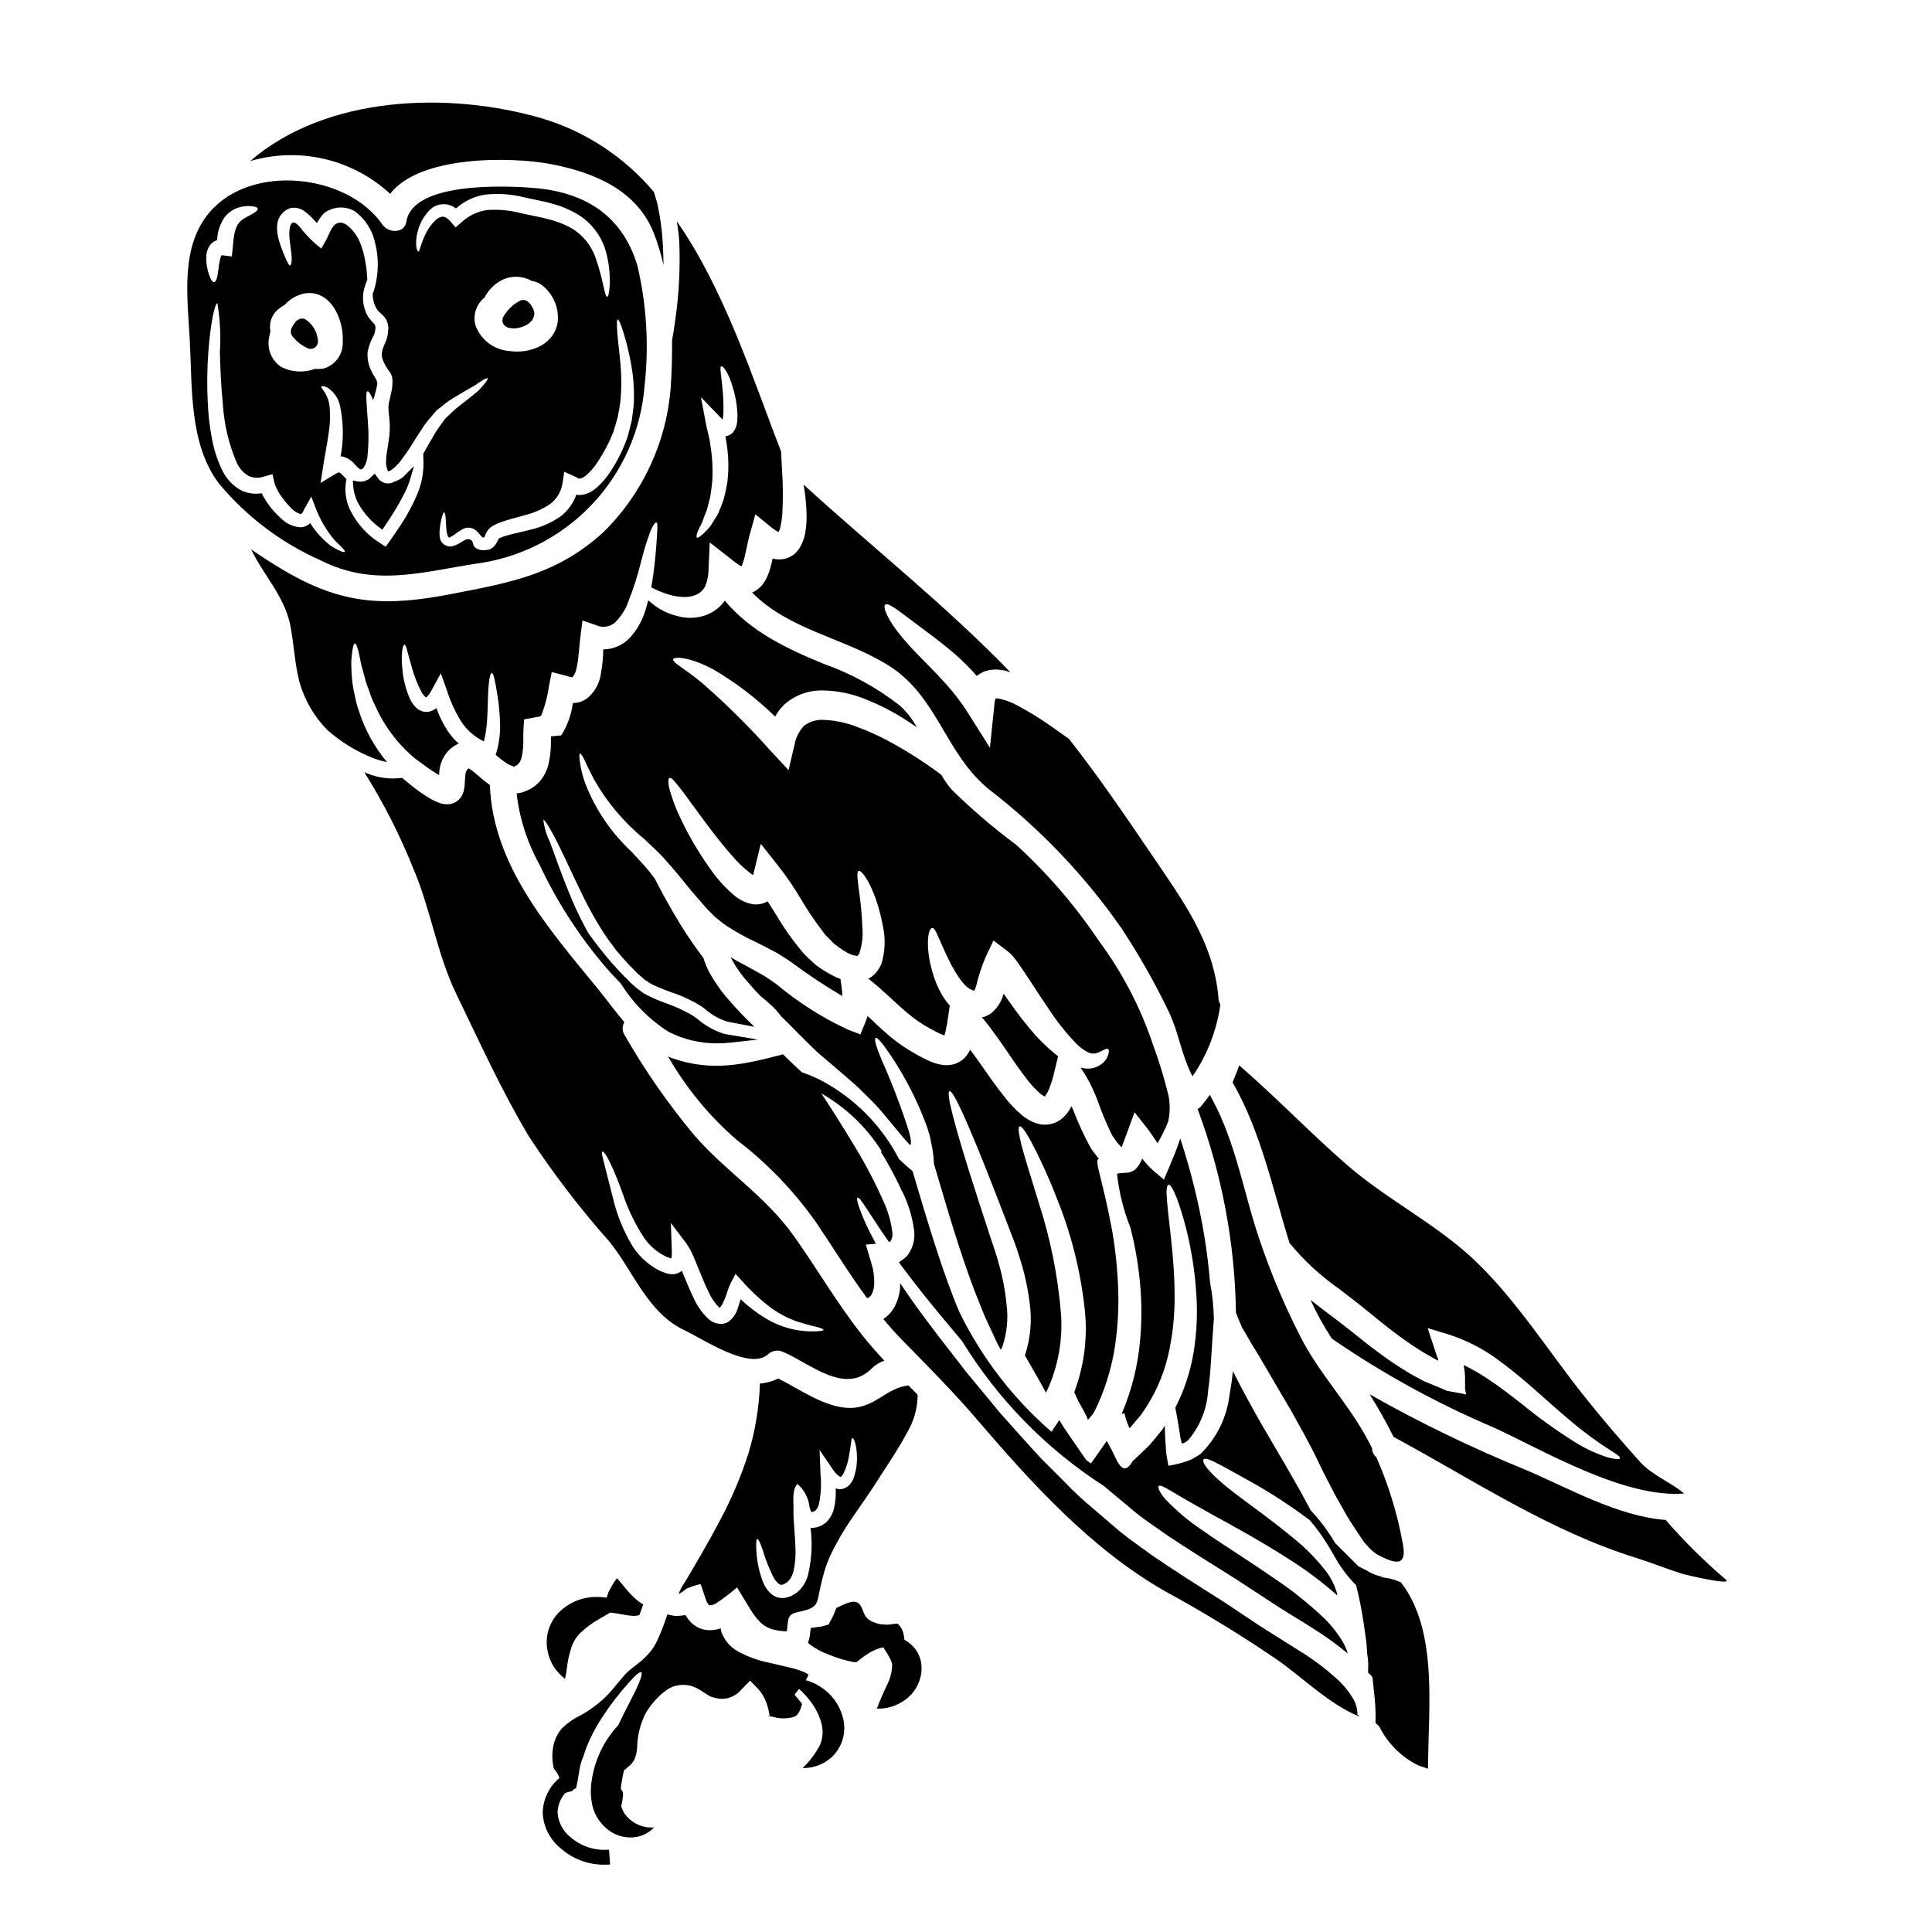
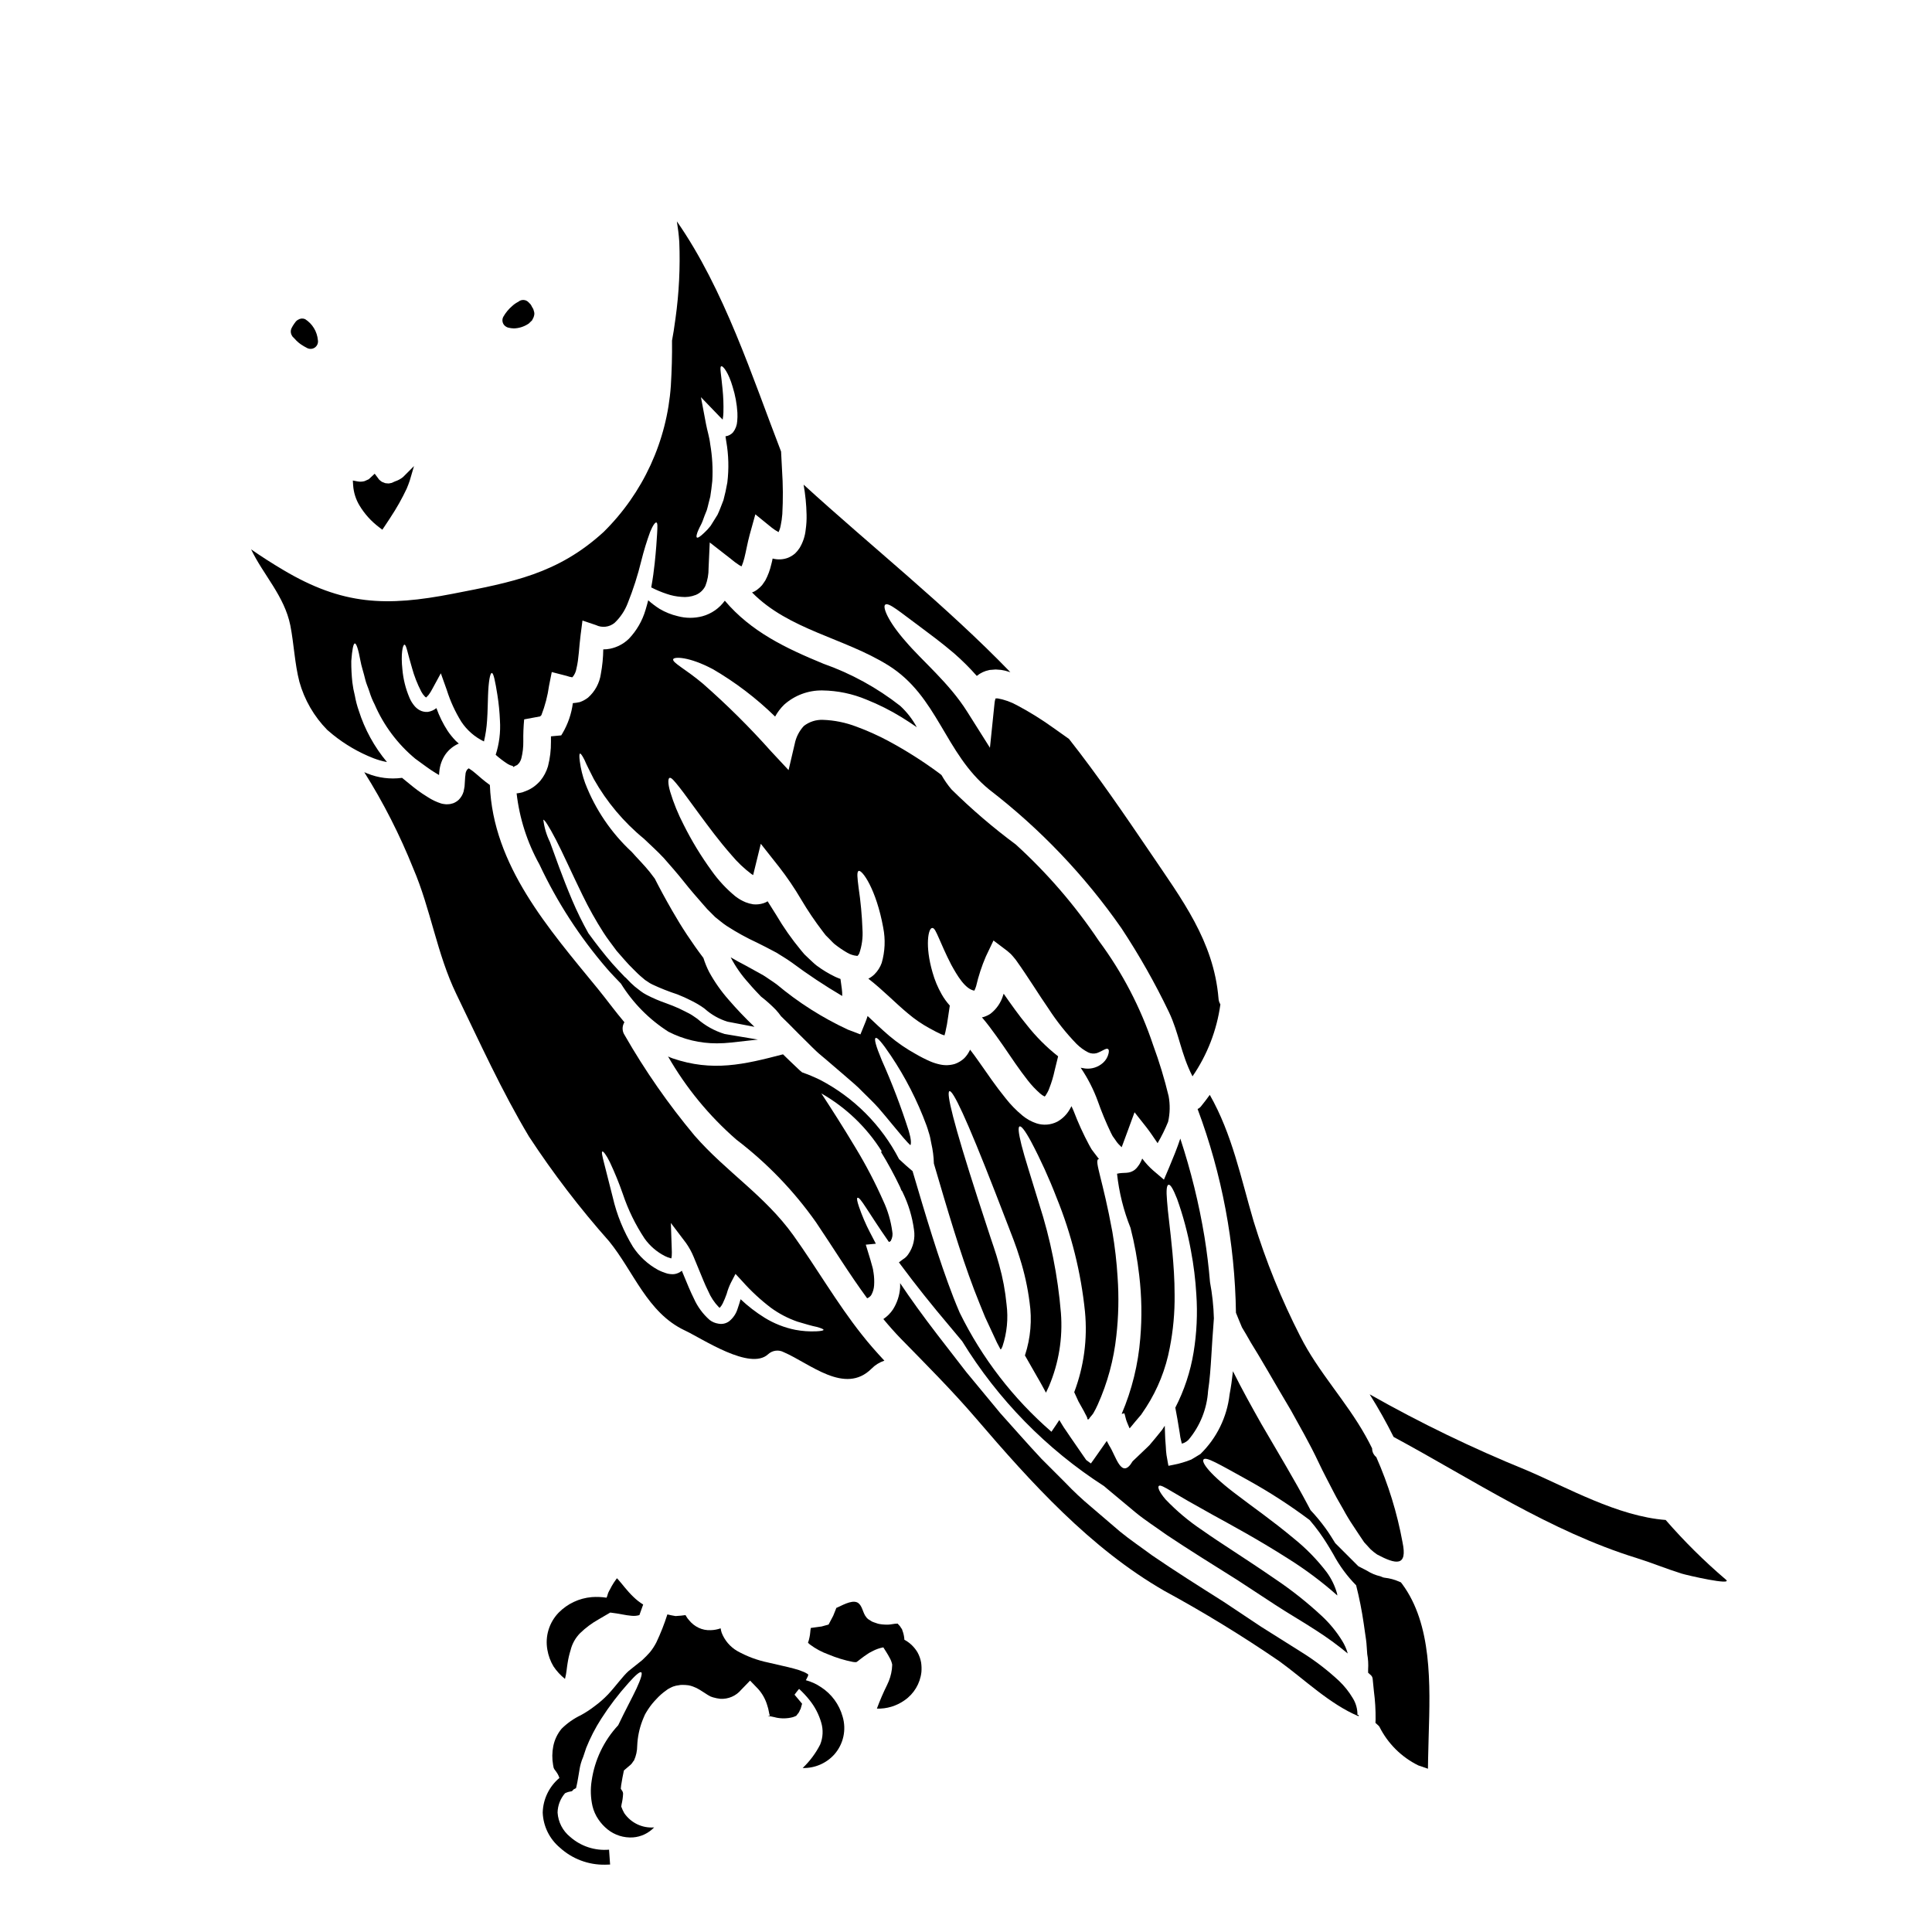
<svg xmlns="http://www.w3.org/2000/svg" fill="#000000" width="800px" height="800px" version="1.1" viewBox="144 144 512 512">
  <g>
    <path d="m241.73 271-1.117 0.504c-0.605 0.164-1.242 0.191-1.863 0.074l-1.246-0.234 0.082 1.266c0.129 1.902 0.711 3.746 1.699 5.375 1.348 2.238 3.117 4.191 5.207 5.758l0.828 0.637 0.586-0.867c0.395-0.562 0.75-1.125 1.125-1.695l0.473-0.723-0.004-0.004c1.605-2.414 3.031-4.945 4.269-7.57 0.32-0.742 0.586-1.461 0.828-2.18l1.121-3.824-2.945 2.941v-0.004c-0.621 0.496-1.328 0.875-2.086 1.121l-0.363 0.164c-0.16 0.094-0.328 0.172-0.504 0.23-0.289 0.066-0.598 0.109-0.789 0.156-0.344-0.023-0.711-0.043-0.953-0.086h0.004c-0.305-0.102-0.602-0.223-0.891-0.359-0.266-0.184-0.516-0.387-0.75-0.613-0.156-0.184-0.297-0.375-0.422-0.582l-0.719-0.945z" />
    <path d="m348.75 292.02c-0.094 0.527-0.215 1.055-0.359 1.574-0.336 1.473-0.867 2.898-1.574 4.234-0.262 0.395-0.566 0.82-0.848 1.23-0.395 0.445-0.832 0.852-1.312 1.207-0.41 0.316-0.867 0.57-1.359 0.742 9.781 9.934 24.309 11.988 36.062 19.285 13.219 8.211 14.957 23.301 26.766 32.93h-0.004c13.5 10.387 25.324 22.781 35.062 36.754 4.691 7.106 8.895 14.523 12.578 22.199 2.719 5.699 3.148 10.984 6.262 17.07 3.914-5.691 6.445-12.223 7.391-19.07-0.309-0.5-0.48-1.07-0.504-1.66-1.281-15.141-9.754-26.23-17.965-38.395-6.953-10.234-13.965-20.535-21.648-30.289-1.18-0.848-2.57-1.824-4.16-2.949-3.051-2.195-6.25-4.188-9.57-5.953-1.625-0.902-3.383-1.527-5.211-1.852-0.129 0.027-0.266 0.027-0.395 0-0.047-0.004-0.09 0.008-0.129 0.027-0.109 0.301-0.188 0.609-0.23 0.922l-0.078 0.695-1.18 11.445-6.055-9.598c-4.801-7.625-11.91-13.422-16.301-18.609-4.621-5.234-6.137-9.055-5.414-9.699 0.848-0.789 4.082 2.051 9.137 5.746 2.57 1.926 5.727 4.234 9.164 7.164 2.121 1.852 4.117 3.84 5.981 5.953 0.98-0.797 2.144-1.34 3.387-1.574 0.539-0.051 1.078-0.102 1.617-0.129l1.414 0.105c0.844 0.137 1.676 0.344 2.484 0.613-17.09-17.672-36.648-33.141-54.797-49.703 0.469 2.625 0.734 5.285 0.789 7.953 0.035 1.332-0.043 2.664-0.234 3.981-0.172 1.715-0.723 3.371-1.613 4.848-0.34 0.52-0.734 1.004-1.18 1.438-0.559 0.484-1.191 0.875-1.875 1.156-1.309 0.5-2.742 0.57-4.098 0.207z" />
    <path d="m473.13 495.76c0.664 1.102 1.465 2.438 2.336 4.004 1.281 2.078 2.797 4.57 4.519 7.547 1.719 2.977 3.769 6.469 6.109 10.418 2.231 4.082 4.93 8.66 7.391 13.914 1.254 2.668 2.668 5.285 4.133 8.137 0.715 1.414 1.574 2.797 2.387 4.258l-0.004-0.004c0.801 1.488 1.672 2.934 2.617 4.332 0.926 1.438 1.902 2.875 2.902 4.359 0.516 0.59 1.078 1.207 1.645 1.797v0.004c0.555 0.531 1.156 1.012 1.797 1.438 5.008 2.668 8.086 3.258 6.723-3.234v-0.004c-1.422-7.773-3.758-15.355-6.957-22.582-0.707-0.559-1.113-1.414-1.102-2.312-0.566-1.129-1.129-2.258-1.77-3.363-5.117-9.164-12.594-16.992-17.273-26.332l-0.004 0.004c-4.996-9.77-9.125-19.953-12.344-30.441-3.391-11.5-5.672-23.074-11.629-33.547-0.789 1.078-1.574 2.129-2.414 3.148h0.004c-0.223 0.258-0.504 0.461-0.824 0.59 6.465 17.285 9.902 35.551 10.168 54.004 0.512 1.301 1.051 2.566 1.59 3.867z" />
-     <path d="m247.39 195.37c7.902-10.32 32.273-9.805 42.348-7.93 11.414 2.152 23.078 6.824 27.59 18.5l0.004-0.004c1.023 2.703 1.867 5.473 2.512 8.289-0.023-1.902-0.102-3.879-0.203-5.875-0.215-3.535-0.703-7.043-1.465-10.5-0.309-1.027-0.59-2.004-0.871-2.953l0.004 0.004c-7.777-9.262-18.09-16.051-29.672-19.527-24.898-7.266-57.285-6.023-77.336 11.316 13.031-3.836 27.117-0.539 37.09 8.68z" />
    <path d="m280.2 231.03c1.285-0.039 2.535-0.418 3.629-1.098 0.238-0.117 0.445-0.289 0.613-0.496 0.145-0.133 0.289-0.277 0.336-0.32 0.215-0.219 0.246-0.18 0.344-0.477l-0.004 0.004c0.129-0.199 0.238-0.414 0.316-0.637 0.023-0.078 0.066-0.203 0.102-0.367 0.047-0.172 0.074-0.348 0.074-0.527 0-0.246-0.047-0.488-0.137-0.715-0.023-0.094-0.078-0.301-0.098-0.352-0.07-0.215-0.18-0.414-0.32-0.59-0.078-0.145-0.18-0.355-0.25-0.488-0.133-0.262-0.32-0.492-0.551-0.668l-0.039-0.051c-0.039-0.043-0.078-0.086-0.121-0.125l-0.004-0.004c-0.719-0.773-1.922-0.84-2.723-0.148-0.594 0.297-1.141 0.676-1.625 1.125-0.949 0.809-1.75 1.781-2.363 2.867-0.406 0.762-0.266 1.699 0.344 2.312 0.168 0.156 0.359 0.289 0.562 0.395 0.141 0.07 0.289 0.129 0.445 0.164 0.238 0.059 0.477 0.105 0.719 0.137 0.25 0.039 0.5 0.055 0.75 0.059z" />
    <path d="m416.14 415.66c-2.082-2.516-4.133-5.414-6.16-8.316-0.055 0.152-0.105 0.285-0.156 0.465-0.582 1.91-1.738 3.594-3.312 4.824-0.586 0.391-1.223 0.691-1.895 0.898l-0.395 0.074c0.715 0.824 1.359 1.645 1.969 2.441 1.281 1.691 2.465 3.363 3.594 4.981 2.231 3.258 4.359 6.469 6.57 9.266l-0.004-0.004c0.988 1.277 2.098 2.453 3.312 3.516 0.352 0.316 0.75 0.582 1.18 0.789 0.184-0.141 0.328-0.328 0.414-0.539 0.363-0.551 0.656-1.148 0.867-1.773 0.578-1.484 1.031-3.012 1.363-4.57l0.926-3.769c-3.078-2.422-5.852-5.203-8.273-8.281z" />
    <path d="m432.53 520.12c0.285-0.539 0.898-1.078 1.203-1.574 0.438-0.746 0.832-1.516 1.18-2.309 2.598-5.777 4.258-11.93 4.93-18.227 0.586-5.152 0.699-10.352 0.332-15.527-0.242-4.023-0.703-8.035-1.383-12.012-2.516-13.777-4.801-18.785-3.723-19.285 0.051-0.027 0.129 0 0.262 0.051l-0.156-0.152-0.023-0.051-0.203-0.254-0.848-1.105-0.824-1.102-0.641-1.129-0.004-0.008c-1.559-2.914-2.93-5.922-4.106-9.008-0.18-0.438-0.395-0.848-0.566-1.281-0.148 0.297-0.312 0.59-0.488 0.871-0.777 1.352-1.902 2.469-3.262 3.231-1.723 0.887-3.727 1.047-5.566 0.438-1.316-0.445-2.543-1.121-3.617-2-1.684-1.379-3.207-2.941-4.547-4.656-2.566-3.148-4.769-6.414-7.008-9.598-0.789-1.129-1.574-2.207-2.387-3.262l0.004 0.004c-0.055 0.145-0.121 0.281-0.207 0.41-0.348 0.68-0.801 1.301-1.332 1.848-0.715 0.672-1.566 1.191-2.492 1.516-1.277 0.387-2.633 0.438-3.938 0.152-0.887-0.188-1.758-0.461-2.594-0.82-1.328-0.578-2.621-1.238-3.871-1.969-2.473-1.359-4.801-2.961-6.961-4.777-2.102-1.797-3.977-3.594-5.773-5.285-0.176 0.512-0.309 1.023-0.539 1.539l-1.359 3.336-3.367-1.281h0.004c-6.766-3.148-13.09-7.168-18.809-11.961-0.641-0.465-1.336-0.949-2.055-1.414l-1.051-0.715-0.262-0.156-0.152-0.102-0.023-0.023-0.465-0.254c-1.387-0.789-2.82-1.574-4.234-2.34-1.336-0.691-2.668-1.41-3.977-2.18v-0.004c1.289 2.473 2.894 4.769 4.773 6.828 1.051 1.254 2.152 2.414 3.258 3.566 1.395 1.078 2.711 2.254 3.938 3.516 0.504 0.543 0.965 1.117 1.391 1.719 0.664 0.641 1.336 1.281 1.969 1.926 0.898 0.898 1.793 1.797 2.668 2.695 0.824 0.789 1.617 1.574 2.414 2.387 0.797 0.812 1.574 1.574 2.387 2.34 0.812 0.762 1.695 1.438 2.516 2.152 1.695 1.465 3.336 2.875 4.93 4.234 1.617 1.441 3.234 2.695 4.699 4.262 1.488 1.488 3.004 2.902 4.285 4.359 1.281 1.461 2.438 2.902 3.59 4.285 1.004 1.23 2.004 2.391 2.953 3.543 0.395 0.414 0.746 0.824 1.105 1.23 0.254 0.23 0.488 0.488 0.715 0.719 0.156 0 0.156-0.395 0.18-0.617l-0.004 0.004c0.008-0.289-0.008-0.582-0.051-0.867-0.016-0.219-0.051-0.434-0.102-0.645-0.152-0.566-0.254-1.129-0.438-1.695-2.023-6.336-4.394-12.559-7.109-18.633-1.617-3.871-2.078-5.695-1.645-5.926 0.434-0.23 1.668 1.152 4.031 4.672 3.859 5.746 7.019 11.934 9.418 18.426 0.23 0.562 0.395 1.203 0.59 1.824 0.078 0.254 0.312 0.922 0.395 1.387 0.102 0.539 0.203 1.051 0.309 1.574 0.41 1.766 0.645 3.57 0.691 5.387 3.617 12.32 6.902 23.516 10.652 33.395 0.949 2.516 1.969 4.93 2.926 7.312 1.078 2.309 2.133 4.57 3.148 6.777 0.336 0.613 0.641 1.207 0.949 1.793 0.051-0.051 0.102-0.074 0.152-0.125 0.02-0.023 0.035-0.051 0.051-0.078l0.027-0.023c0.078-0.203 0.203-0.395 0.285-0.617h-0.004c1.184-3.562 1.551-7.34 1.078-11.062-0.34-3.559-0.996-7.082-1.965-10.523-0.875-3.309-2.004-6.262-2.953-9.266-0.953-2.926-1.852-5.672-2.672-8.188-6.57-20.324-8.441-28.234-7.547-28.566 0.898-0.336 4.441 7.035 12.145 26.848 0.949 2.492 2 5.16 3.106 8.035s2.387 6.008 3.441 9.496h-0.004c1.191 3.758 2.039 7.613 2.539 11.523 0.691 4.691 0.285 9.48-1.18 13.988-0.023 0.051-0.051 0.074-0.051 0.125 1.078 1.852 2.129 3.695 3.148 5.512 0.566 0.973 1.129 1.949 1.668 2.953l0.719 1.336 0.004-0.004c0.012 0.016 0.02 0.031 0.023 0.051l0.051-0.027c0.254-0.562 0.539-1.129 0.789-1.691h-0.004c2.582-6.106 3.66-12.742 3.148-19.352-0.812-9.855-2.758-19.582-5.797-28.988-2.184-7.215-3.824-12.203-4.648-15.504-0.824-3.301-0.949-4.773-0.512-4.957 0.438-0.18 1.414 1.004 3.027 3.981 2.555 4.828 4.82 9.805 6.781 14.902 3.934 9.664 6.465 19.836 7.523 30.211 0.695 7.234-0.277 14.531-2.852 21.328 0.395 0.848 0.742 1.668 1.129 2.465 0.512 0.875 0.949 1.719 1.438 2.566 0.254 0.438 0.395 0.848 0.664 1.281 0.164 0.254 0.254 0.547 0.262 0.848v0.027c0.117 0.008 0.234 0.008 0.355-0.008z" />
    <path d="m221.8 233.47 0.738 0.789 0.336 0.305 0.312 0.281c0.051 0.043 0.465 0.344 0.523 0.395h-0.004c0.551 0.375 1.129 0.711 1.727 1.012 0.66 0.328 1.453 0.258 2.047-0.18 0.594-0.441 0.891-1.18 0.77-1.906-0.199-2.293-1.453-4.359-3.394-5.594-0.609-0.262-1.305-0.199-1.855 0.16-0.16 0.082-0.309 0.188-0.441 0.312-0.137 0.125-0.254 0.27-0.355 0.43-0.082 0.09-0.16 0.191-0.227 0.297-0.277 0.395-0.523 0.809-0.738 1.242-0.242 0.535-0.242 1.152 0 1.691 0.121 0.297 0.312 0.562 0.562 0.766z" />
-     <path d="m498.85 485.54c2.566 1.969 5.156 3.938 7.598 5.957 2.387 1.926 4.672 3.797 6.93 5.512 2.258 1.711 4.492 3.281 6.691 4.668 1.105 0.746 2.234 1.312 3.312 1.969 0.434 0.23 0.871 0.488 1.281 0.719 0.281 0.152 0.488 0.309 0.461 0.023h0.004c-0.008-0.105-0.027-0.207-0.051-0.309l-0.023-0.078-0.262-0.664c-0.227-0.566-0.395-1.23-0.613-1.824l-1.824-5.547 5.594 1.695v0.004c4.82 1.547 9.348 3.898 13.383 6.953 3.644 2.644 6.648 5.262 9.344 7.598 5.336 4.746 9.469 8.418 12.859 11.02 6.691 5.211 10.059 6.441 9.777 7.238-0.102 0.312-1.051 0.285-3.055-0.203-3.086-0.961-6.039-2.312-8.777-4.031-4.898-3.059-9.594-6.426-14.062-10.086-2.797-2.184-5.852-4.57-9.316-6.852-1.996-1.332-4.078-2.523-6.238-3.57 0.258 1.18 0.391 2.387 0.395 3.594v2.668l0.254 1.516c-0.309 0.078-0.539-0.129-0.949-0.18-0.898-0.152-1.797-0.309-2.695-0.488l-1.359-0.254-1.574-0.664c-1.078-0.438-2.133-0.875-3.207-1.336-0.516-0.203-1.18-0.465-1.543-0.641l-0.922-0.516c-1.207-0.664-2.492-1.309-3.672-2.078v-0.004c-2.504-1.516-4.926-3.16-7.262-4.926-2.414-1.742-4.801-3.668-7.215-5.621-2.363-1.875-4.824-3.746-7.477-5.723-1.105-0.848-2.207-1.719-3.336-2.594h-0.004c1.625 3.562 3.519 6.996 5.672 10.27 13.473 9.277 27.848 17.168 42.902 23.559 12.781 5.848 34.523 18.812 50.438 17.477-3.672-3.078-8.469-4.797-11.758-8.465-5.117-5.699-10.113-11.523-14.887-17.531-9.215-11.602-17.684-25-28.363-35.316-10.445-10.09-23.664-16.426-34.547-25.945-9.703-8.469-18.605-17.785-28.34-26.184-0.539 1.488-1.133 2.977-1.77 4.469 7.519 13.113 10.602 28.129 15.09 42.602h0.004c3.801 4.613 8.215 8.691 13.113 12.121z" />
    <path d="m455.47 517.04c0.359 1.836 0.742 4.043 1.152 6.625 0.051 0.395 0.102 0.824 0.18 1.23 0.051 0.176 0.074 0.359 0.125 0.562 0.078 0.312 0.129 0.617 0.23 0.953-0.051 0.254 0.18 0.125 0.395 0.051h0.004c0.18-0.051 0.355-0.129 0.512-0.23 0.332-0.176 0.637-0.398 0.898-0.668 3.07-3.656 4.887-8.199 5.188-12.961 0.438-2.875 0.668-6.008 0.875-9.445 0.152-2.797 0.359-5.621 0.562-8.367 0.027-0.488 0.051-0.949 0.102-1.414v-0.004c-0.086-3.211-0.43-6.414-1.027-9.57-0.332-4.031-0.82-8.012-1.461-11.984-1.461-8.848-3.606-17.566-6.414-26.082-0.824 2.492-1.852 5.008-2.93 7.574l-1.41 3.309-2.824-2.414v0.004c-1.09-0.953-2.07-2.019-2.926-3.184-0.16 0.414-0.348 0.816-0.566 1.207-0.141 0.277-0.312 0.543-0.512 0.785-0.227 0.348-0.504 0.66-0.824 0.926-1.613 1.281-2.926 0.641-4.773 1.105 0.527 4.926 1.727 9.75 3.57 14.348 1.059 4.141 1.832 8.348 2.309 12.594 0.66 5.531 0.754 11.109 0.281 16.66-0.547 6.902-2.211 13.672-4.93 20.043l0.719-0.152c0.254 0.789 0.359 1.574 0.691 2.363 0.23 0.512 0.438 1.023 0.641 1.539 0.051 0.125-0.023 0.074 0.078 0.023l0.102-0.074c0.461-0.566 0.922-1.105 1.359-1.645 0.539-0.613 1.055-1.23 1.574-1.848 0.438-0.668 0.875-1.312 1.312-1.969h0.004c3.086-4.793 5.211-10.141 6.262-15.746 0.906-4.613 1.336-9.309 1.285-14.012 0-4.211-0.285-7.906-0.566-11.117-0.59-6.414-1.254-10.883-1.438-13.777-0.254-2.875-0.102-4.207 0.395-4.309 0.496-0.102 1.18 1 2.258 3.719v0.004c1.594 4.453 2.82 9.027 3.668 13.684 0.73 3.84 1.211 7.723 1.438 11.625 0.352 5.129 0.109 10.277-0.719 15.352-0.836 5.117-2.473 10.074-4.848 14.688z" />
    <path d="m332.86 321.3c6.016 3.5 11.574 7.731 16.555 12.598 0.637-1.164 1.441-2.223 2.387-3.148 2.793-2.496 6.422-3.844 10.164-3.777 4.012 0.055 7.981 0.883 11.68 2.441 3.223 1.285 6.332 2.848 9.293 4.668 1.41 0.875 2.754 1.746 4.027 2.644h-0.004c-1.145-2.121-2.637-4.039-4.41-5.672-6.129-4.801-13-8.57-20.344-11.16-10.031-4.133-19.172-8.496-26.129-16.707l0.004-0.004c-1.453 2.019-3.555 3.481-5.957 4.133-2.137 0.559-4.383 0.551-6.516-0.027-1.691-0.395-3.309-1.043-4.805-1.926-1.066-0.676-2.082-1.438-3.023-2.281-0.23 0.848-0.438 1.691-0.719 2.59h-0.004c-0.836 2.844-2.344 5.449-4.387 7.598-1.375 1.34-3.102 2.258-4.981 2.644-0.598 0.121-1.211 0.184-1.82 0.18-0.027 2.188-0.242 4.367-0.645 6.519-0.352 2.422-1.551 4.641-3.387 6.262-0.652 0.504-1.379 0.902-2.152 1.18-0.617 0.145-1.242 0.238-1.875 0.285-0.367 2.828-1.305 5.551-2.754 8.004l-0.332 0.539-2.719 0.254v1.426c0.023 2.195-0.242 4.387-0.789 6.516-0.414 1.398-1.105 2.699-2.027 3.828-0.527 0.602-1.121 1.145-1.77 1.617-0.617 0.441-1.289 0.805-2 1.078l-0.668 0.254-0.336 0.125v0.004c-0.043 0-0.086 0.012-0.125 0.027l-0.152 0.023-0.312 0.078-0.613 0.102c-0.102 0.027-0.203 0-0.309 0.027 0.754 6.621 2.812 13.027 6.051 18.855 4.668 9.953 10.672 19.223 17.848 27.551 1.18 1.375 2.473 2.68 3.731 4.004h0.004c3.188 5.144 7.492 9.504 12.594 12.762 3.977 2.043 8.387 3.098 12.855 3.082 1.262-0.004 2.523-0.074 3.777-0.211l7.086-0.789-7.832-1.312c-0.359-0.066-0.719-0.133-1.023-0.176v-0.004c-2.656-0.812-5.113-2.18-7.199-4.012-0.328-0.242-0.625-0.441-0.91-0.629l-0.543-0.363c-0.434-0.277-0.961-0.551-1.457-0.789l-0.262-0.137h0.004c-1.082-0.566-2.191-1.074-3.324-1.527-0.59-0.23-1.18-0.457-1.816-0.688h0.004c-1.766-0.609-3.484-1.348-5.141-2.207-0.566-0.293-1.109-0.637-1.617-1.023l-1.508-1.18c-0.715-0.613-1.395-1.273-2.031-1.969l-0.457-0.473-0.035 0.031c-1.156-1.223-2.34-2.426-3.438-3.688-2.238-2.578-4.328-5.273-6.34-8.043v0.004c-1.59-2.832-3.019-5.75-4.289-8.738-2.754-6.496-4.57-11.832-5.902-15.453h-0.004c-0.91-1.844-1.5-3.832-1.742-5.875 0.285-0.102 1.465 1.691 3.285 5.184 1.824 3.492 4.106 8.66 7.133 14.863v-0.004c1.633 3.363 3.457 6.629 5.469 9.777 1.027 1.641 2.391 3.336 3.543 4.93 1.438 1.617 2.902 3.414 4.441 4.875 0.789 0.789 1.488 1.516 2.441 2.281l0.664 0.566 0.617 0.395-0.004 0.004c0.41 0.305 0.848 0.566 1.309 0.785 2.152 1.004 4.363 1.879 6.625 2.617 1.258 0.492 2.492 1.051 3.695 1.668 0.562 0.285 1.102 0.566 1.719 0.926 0.617 0.359 1.309 0.824 1.824 1.207v0.004c1.746 1.57 3.812 2.742 6.055 3.434 2.41 0.465 4.797 0.926 7.133 1.363-2.402-2.281-4.691-4.68-6.852-7.188-1.984-2.25-3.715-4.711-5.156-7.34-0.609-1.195-1.117-2.441-1.516-3.719-3.031-4.004-5.801-8.195-8.289-12.555-1.875-3.258-3.391-6.086-4.598-8.469-0.461-0.59-0.922-1.203-1.387-1.824-1.488-1.848-3.363-3.695-4.695-5.234-5.461-5.059-9.695-11.301-12.371-18.25-0.68-1.859-1.156-3.789-1.414-5.754-0.176-1.309-0.152-2.027 0.051-2.078 0.203-0.051 0.617 0.539 1.207 1.719 0.512 1.23 1.387 2.926 2.465 5.059 3.406 6.035 7.906 11.387 13.266 15.781 1.824 1.77 3.465 3.184 5.262 5.117 1.719 1.969 3.617 4.106 5.262 6.188 1.691 2.152 3.516 4.234 5.359 6.336l0.695 0.789 0.176 0.207 2.121 2.121c1.027 0.789 1.926 1.617 3.148 2.414h0.008c2.555 1.652 5.223 3.117 7.984 4.391 1.488 0.742 2.977 1.488 4.543 2.336l0.59 0.312 0.691 0.434 1.078 0.668c0.691 0.438 1.438 0.898 2.18 1.438v-0.004c4.32 3.219 8.809 6.199 13.449 8.93 0.016-0.625-0.016-1.254-0.102-1.875l-0.359-2.641c-0.488-0.172-0.969-0.367-1.438-0.59-1.715-0.828-3.348-1.816-4.875-2.953-0.789-0.617-1.465-1.312-2.184-1.969l-1.074-1.027-0.926-1.105c-2.43-2.93-4.617-6.055-6.547-9.34-0.789-1.258-1.516-2.441-2.258-3.594-0.344 0.219-0.715 0.391-1.102 0.512-0.879 0.281-1.805 0.379-2.723 0.285-0.684-0.105-1.355-0.285-2-0.539-0.977-0.398-1.891-0.93-2.723-1.574-2.394-1.969-4.512-4.246-6.297-6.777-2.805-3.856-5.289-7.938-7.418-12.203-1.457-2.801-2.652-5.731-3.566-8.75-0.641-2.184-0.59-3.57-0.129-3.672 0.461-0.102 1.207 0.789 2.543 2.465 1.336 1.676 3.129 4.234 5.441 7.34 2.309 3.106 5.031 6.852 8.367 10.629h-0.004c1.578 1.895 3.367 3.598 5.34 5.078 0.148 0.078 0.297 0.164 0.434 0.258l0.129-0.539 1.898-7.75 4.824 6.109h0.004c2.141 2.758 4.106 5.648 5.875 8.66 1.75 2.961 3.68 5.816 5.777 8.543l0.715 0.926 0.789 0.789c0.516 0.488 1.004 1.078 1.543 1.539v-0.004c1.086 0.867 2.234 1.648 3.438 2.34 0.742 0.426 1.562 0.695 2.41 0.785 0.07 0.016 0.137 0.023 0.207 0.023 0.105 0 0.285-0.285 0.488-0.59 0.723-2.055 1.023-4.238 0.875-6.414-0.137-3.703-0.48-7.394-1.027-11.062-0.336-2.672-0.512-4.184 0-4.445 0.898-0.434 4.672 4.824 6.523 15.016l-0.004 0.004c0.621 3.102 0.484 6.305-0.395 9.344-0.406 1.141-1.062 2.176-1.922 3.027-0.477 0.469-1.023 0.859-1.617 1.156 3.902 3.027 7.188 6.492 10.52 9.238 1.773 1.508 3.703 2.828 5.75 3.938 1.207 0.664 2.129 1.152 3.082 1.574l0.82 0.281c0.078-0.254 0.152-0.539 0.23-0.848 0.316-1.355 0.566-2.727 0.742-4.106l0.438-2.953c-0.836-0.926-1.566-1.941-2.18-3.031-1.027-1.809-1.832-3.742-2.391-5.746-2.078-7.086-1.129-11.883-0.051-11.781 0.539-0.027 1 1.051 1.746 2.719 0.746 1.668 1.793 4.207 3.281 7.059 1.488 2.695 3.644 6.441 6.109 6.828 0-0.027 0.027-0.051 0.027-0.078h0.004c0.172-0.367 0.316-0.742 0.438-1.129 0.621-2.68 1.48-5.301 2.566-7.828l2.027-4.258 3.695 2.797c0.309 0.254 0.664 0.562 0.898 0.789l0.512 0.562 0.789 0.949c3.465 4.852 6.035 9.141 8.727 13.016h-0.004c2.168 3.336 4.652 6.457 7.418 9.316 0.906 0.898 1.941 1.652 3.078 2.231 0.715 0.336 1.527 0.398 2.289 0.18 1.461-0.516 2.465-1.414 2.949-1.078 0.23 0.125 0.285 0.512 0.156 1.129-0.207 0.949-0.699 1.809-1.414 2.465-1.285 1.195-3.031 1.77-4.773 1.574-0.395-0.051-0.824-0.129-1.203-0.203h-0.004c1.871 2.75 3.394 5.723 4.531 8.848 1.004 2.848 2.16 5.641 3.465 8.367l0.465 0.898 0.535 0.746 0.516 0.742 0.125 0.176c0.027 0.051 0.395 0.465 0.395 0.465l0.82 0.82-0.004 0.004c0.059-0.105 0.102-0.219 0.133-0.332 0.488-1.336 0.977-2.672 1.465-3.957l1.824-4.981 3.207 4.059c1.027 1.336 1.969 2.754 2.902 4.133l-0.004 0.004c1.066-1.824 2.004-3.719 2.793-5.676 0.508-2.238 0.551-4.551 0.133-6.805-1.102-4.582-2.473-9.098-4.106-13.523-3.305-9.918-8.168-19.25-14.398-27.641-6.273-9.363-13.66-17.93-22-25.516-6.016-4.461-11.711-9.34-17.043-14.602-1-1.18-1.883-2.449-2.641-3.797-0.215-0.148-0.422-0.312-0.617-0.488-4.297-3.18-8.816-6.043-13.523-8.574-2.715-1.449-5.531-2.711-8.422-3.773-2.84-1.086-5.84-1.695-8.879-1.797-1.812-0.066-3.594 0.504-5.031 1.617-1.246 1.34-2.09 3.004-2.438 4.801l-1.617 6.902-4.644-4.981v0.004c-5.648-6.352-11.684-12.34-18.07-17.941-4.516-3.824-8.266-5.621-7.852-6.496 0.301-0.652 4.176-0.68 10.438 2.629z" />
    <path d="m515.25 563.34-0.504-0.211v-0.004c-1.207-0.527-2.488-0.867-3.801-1.012-0.254-0.023-0.504-0.098-0.73-0.215l-0.395-0.16c-1.266-0.289-2.473-0.793-3.566-1.492l-2.281-1.18-6.121-6.117c-0.789-1.266-1.574-2.566-2.586-3.961-1.223-1.676-2.547-3.277-3.969-4.793-0.254-0.48-0.484-0.957-0.762-1.445-3.414-6.438-7.648-13.473-12.27-21.402-2.438-4.328-5.031-8.957-7.523-13.961-0.227 2.102-0.512 4.207-0.898 6.184l0.004-0.004c-0.684 6-3.422 11.578-7.75 15.785-0.824 0.488-1.617 0.977-2.391 1.441-0.773 0.312-1.559 0.586-2.359 0.816-0.762 0.234-1.531 0.426-2.312 0.566l-1.129 0.227c-0.078 0-0.203 0.078-0.262 0.027l-0.051-0.254-0.102-0.539c-0.125-0.719-0.254-1.387-0.359-2.055-0.098-0.723-0.156-1.449-0.18-2.18-0.051-0.719-0.102-1.387-0.152-2.055-0.023-0.438-0.023-0.871-0.051-1.281-0.023-0.789-0.051-1.539-0.074-2.231-0.254 0.359-0.488 0.715-0.719 1.102-0.59 0.719-1.203 1.465-1.793 2.207l-0.926 1.102h-0.004c-0.363 0.488-0.773 0.938-1.23 1.34-1.258 1.203-2.566 2.438-3.848 3.668-2.981 5.082-4.418-1.488-6.188-4.133l-0.664-1.254c-0.953 1.336-1.875 2.668-2.824 4.027-0.457 0.629-0.918 1.328-1.379 1.938l-1.242-0.914c-0.254-0.367-0.512-0.738-0.762-1.098-1.156-1.668-2.309-3.336-3.469-5.031l-1.18-1.746c-0.309-0.438-0.613-0.871-0.898-1.359s-0.539-0.926-0.824-1.363c-0.512 0.789-1.023 1.574-1.574 2.363l-0.504 0.742h-0.008c-10.141-8.789-18.414-19.527-24.324-31.578-0.555-1.32-1.117-2.637-1.641-3.996-3.938-10.168-7.402-21.879-10.754-33.211l-0.086-0.293-0.238-0.191c-1.027-0.836-2.051-1.777-3.094-2.754l-0.234-0.211h-0.004c-4.652-9.012-11.98-16.359-20.977-21.039-1.535-0.746-3.113-1.402-4.723-1.969l-0.621-0.52c-0.875-0.82-1.742-1.668-2.617-2.488-0.59-0.59-1.203-1.18-1.824-1.77-10.316 2.695-18.684 4.695-29.312 1.051-0.395-0.125-0.789-0.336-1.152-0.488 4.762 8.305 10.883 15.754 18.105 22.043 8.109 6.184 15.227 13.566 21.105 21.898 4.543 6.723 8.777 13.652 13.551 20.145 0.449-0.164 0.836-0.469 1.102-0.871 0.43-0.773 0.684-1.629 0.742-2.512 0.078-1.145 0.027-2.289-0.152-3.418l-0.078-0.434-0.051-0.395-0.125-0.516-0.566-2.027c-0.395-1.359-0.82-2.695-1.23-4.031 0.875-0.102 1.797-0.176 2.668-0.254-0.562-1.078-1.102-2.106-1.574-3.027h-0.004c-1.129-2.184-2.098-4.449-2.898-6.777-0.516-1.516-0.617-2.258-0.395-2.363 0.719-0.336 2.621 3.519 8.316 11.68l0.23-0.023c0.02-0.055 0.059-0.098 0.105-0.129 0.102-0.023 0.203-0.074 0.203-0.18 0.414-0.754 0.539-1.629 0.359-2.465-0.379-2.781-1.172-5.492-2.363-8.035-2.152-4.856-4.613-9.57-7.367-14.113-3.391-5.664-6.438-10.395-9.055-14.398 6.519 3.719 12.02 8.992 16.008 15.352l-0.203 0.152c1.844 3.008 3.527 6.106 5.047 9.289 0.125 0.324 0.289 0.684 0.395 0.988l0.074-0.027c0.09 0.199 0.199 0.395 0.297 0.594h-0.004c1.484 3.066 2.473 6.352 2.93 9.73 0.371 2.309-0.18 4.668-1.531 6.578-0.355 0.523-0.816 0.965-1.359 1.293l-1.098 0.82 0.582 0.789c3.793 5.117 8.109 10.539 12.812 16.086l3.34 3.996 0.004-0.004c9.496 15.484 22.363 28.629 37.645 38.449 0.285 0.23 0.539 0.488 0.832 0.711 2.414 2.004 4.875 4.082 7.418 6.188 2.543 2.106 5.441 3.938 8.266 5.981 5.797 3.879 12.109 7.805 18.785 11.988 3.309 2.18 6.691 4.387 10.141 6.644 3.281 2.156 7.008 4.285 10.703 6.691 2.93 1.875 5.742 3.922 8.418 6.137-0.336-1.203-0.848-2.352-1.512-3.41-1.504-2.426-3.324-4.637-5.418-6.574-3.852-3.578-7.981-6.848-12.348-9.777-7.926-5.469-14.473-9.496-19.285-12.91-3.535-2.356-6.797-5.094-9.727-8.164-1.746-2.051-2.129-3.258-1.77-3.566 0.359-0.309 1.387 0.23 3.516 1.516 2.129 1.281 5.547 3.258 10.602 6.055 5.055 2.793 11.809 6.391 20.199 11.73h-0.004c4.59 2.879 8.938 6.133 12.988 9.73l-0.078-0.516c-0.57-2.043-1.504-3.965-2.754-5.672-2.512-3.285-5.406-6.258-8.625-8.855-5.902-4.93-11.02-8.445-14.785-11.348-7.613-5.66-9.918-8.996-9.188-9.688 0.727-0.691 3.644 1.023 11.934 5.621 5.59 3.106 10.969 6.586 16.09 10.418l0.066 0.051c0.922 1.074 1.793 2.172 2.606 3.305 1.477 2.055 2.598 3.938 3.684 5.797 1.605 3.004 3.633 5.762 6.027 8.184 0.848 3.352 1.523 6.746 2.016 10.168 0.102 0.789 0.219 1.574 0.336 2.344 0.195 1.305 0.395 2.535 0.453 3.769 0.047 0.547 0.07 1.047 0.137 1.914h-0.004c0.25 1.348 0.332 2.727 0.242 4.094v0.891l0.668 0.59c0.332 0.277 0.527 0.68 0.543 1.105 0.098 1.113 0.211 2.172 0.32 3.195v0.004c0.328 2.477 0.477 4.977 0.449 7.477l-0.035 0.918 0.68 0.613c0.145 0.117 0.27 0.258 0.371 0.418 2.223 4.441 5.836 8.035 10.293 10.234l2.566 0.883 0.043-2.711c0.031-1.906 0.09-3.887 0.148-5.902 0.426-13.895 0.902-29.645-7.031-40.355z" />
    <path d="m307.53 562.29-0.023-0.027h-0.027c-0.102 0.152-0.438 0.59-0.742 1.055h-0.004c-0.426 0.648-0.812 1.328-1.152 2.027l-0.152 0.254c-0.031 0.102-0.074 0.195-0.133 0.285l-0.078 0.152-0.125 0.336-0.102 0.359-0.051 0.176-0.129 0.336c-0.023 0.059-0.051 0.105-0.074 0.16h-0.004c-1.301-0.199-2.621-0.25-3.934-0.152-3.312 0.289-6.414 1.746-8.746 4.113-2.523 2.609-3.641 6.269-2.996 9.84 0.266 1.555 0.812 3.043 1.617 4.398 0.84 1.258 1.871 2.379 3.051 3.324 0.422-1.574 0.465-2.906 0.695-4.191 0.176-1.16 0.441-2.305 0.789-3.422 0.418-1.711 1.293-3.269 2.531-4.519 1.449-1.406 3.074-2.617 4.832-3.609 0.984-0.598 2.023-1.203 3.148-1.84 2.391 0.266 4.098 0.746 5.621 0.852 0.707 0.082 1.422 0.02 2.106-0.18 0.309-0.875 0.641-1.824 1-2.797v-0.004c-0.934-0.578-1.805-1.258-2.59-2.027-1.746-1.668-3.004-3.465-4.082-4.644z" />
    <path d="m246.55 345.95c-3.359-4.019-5.902-8.66-7.481-13.652-0.449-1.281-0.793-2.598-1.027-3.938-0.297-1.156-0.52-2.332-0.664-3.519-0.203-1.883-0.301-3.777-0.285-5.672 0.23-3.004 0.539-4.644 0.949-4.644 0.41 0 0.926 1.574 1.465 4.519 0.254 1.488 0.848 3.148 1.312 5.117 0.227 0.977 0.715 2.004 1.074 3.106 0.355 1.18 0.82 2.324 1.387 3.414 2.406 5.57 6.09 10.492 10.754 14.371 1.41 1.004 2.719 2.027 4.285 3.082 0.742 0.488 1.359 0.871 2.027 1.254 0.023-0.309 0.051-0.59 0.078-0.898v0.004c0.137-1.668 0.711-3.273 1.668-4.644 0.891-1.23 2.098-2.195 3.488-2.797-0.285-0.254-0.562-0.488-0.824-0.742l0.004-0.004c-0.785-0.809-1.496-1.684-2.129-2.617-1.223-1.891-2.219-3.914-2.977-6.035-0.652 0.527-1.43 0.875-2.258 1.004-0.766 0.066-1.535-0.094-2.211-0.465-0.504-0.285-0.957-0.656-1.332-1.102-0.57-0.668-1.027-1.422-1.359-2.234-0.996-2.352-1.621-4.844-1.848-7.387-0.461-4.133 0.078-6.691 0.566-6.625 0.488 0.066 0.82 2.34 1.969 6.137h-0.004c0.598 2.18 1.422 4.289 2.465 6.297 0.25 0.48 0.57 0.922 0.949 1.309 0.109 0.102 0.23 0.191 0.363 0.258 0-0.051 0.051-0.051 0.125-0.152 0.176-0.16 0.34-0.332 0.488-0.516 0.402-0.531 0.754-1.098 1.051-1.695l2.207-4.055 1.574 4.414c0.93 2.957 2.223 5.785 3.852 8.418 1.496 2.254 3.57 4.062 6.004 5.234 0.43-1.828 0.707-3.691 0.824-5.566 0.176-2.465 0.176-4.723 0.254-6.594 0.129-3.723 0.539-5.984 1-5.984 0.461 0 0.898 2.156 1.488 5.852v0.004c0.355 2.242 0.578 4.508 0.672 6.777 0.191 3.062-0.191 6.133-1.133 9.051 1.004 0.895 2.078 1.711 3.211 2.438 0.395 0.238 0.828 0.414 1.281 0.516 0.078 0 0.129 0.176 0.203 0.359v-0.102l0.668-0.359c0.641-0.207 0.359-0.312 0.488-0.312 0.051-0.074 0.23-0.203 0.336-0.332v0.004c0.281-0.391 0.488-0.824 0.617-1.285 0.367-1.461 0.539-2.961 0.516-4.469-0.031-1.953 0.043-3.906 0.227-5.852l4.234-0.789 0.336-0.336v0.004c0.977-2.516 1.656-5.133 2.027-7.805l0.719-3.617 3.977 1.027c0.262 0.074 0.488 0.152 0.746 0.23 0.262 0.078 0.332 0.023 0.512 0.102 0.18 0.078 0.102-0.051 0.203 0.023h0.004c0.02 0 0.035-0.008 0.051-0.023 0.555-0.656 0.918-1.457 1.051-2.309 0.645-2.617 0.668-5.598 1.105-8.93l0.488-3.773 3.566 1.203c1.625 0.789 3.562 0.559 4.953-0.59 1.527-1.449 2.711-3.223 3.465-5.184 1.473-3.676 2.684-7.449 3.617-11.293 0.645-2.59 1.426-5.144 2.34-7.648 0.715-1.746 1.359-2.594 1.668-2.465 0.312 0.129 0.281 1.078 0.176 2.902-0.102 1.824-0.281 4.441-0.641 7.852-0.203 1.926-0.488 4.082-0.922 6.441 1.32 0.68 2.695 1.258 4.106 1.723 1.234 0.43 2.523 0.691 3.828 0.785 1.312 0.148 2.641-0.027 3.871-0.512 1.113-0.457 2.016-1.305 2.543-2.387 0.586-1.496 0.871-3.09 0.848-4.695l0.309-6.824 5.598 4.359h-0.004c0.664 0.57 1.367 1.094 2.102 1.574 0.23 0.164 0.48 0.297 0.75 0.395 0.301-0.734 0.551-1.488 0.742-2.262 0.461-1.824 0.789-3.871 1.41-6.16l1.488-5.359 4.328 3.516c0.57 0.453 1.18 0.855 1.82 1.203 0.266-0.555 0.457-1.141 0.566-1.742 0.215-1.008 0.359-2.027 0.434-3.055 0.211-3.883 0.188-7.773-0.074-11.652-0.078-1.852-0.18-3.492-0.254-4.902-7.625-19.734-15.043-42.965-27.617-61.008 0.285 1.77 0.516 3.566 0.641 5.441v-0.004c0.27 6.766-0.066 13.543-1 20.25-0.336 2.492-0.641 4.492-0.926 5.902 0.051 3.981-0.074 7.981-0.309 11.961v0.004c-1.023 14.668-7.363 28.457-17.836 38.781-12.203 11.141-24.23 13.297-39.938 16.352-17.656 3.438-29.207 3.055-44.941-6.297-2.852-1.691-5.723-3.516-8.52-5.465 3.234 6.773 8.832 12.371 10.395 20.172 0.953 4.848 1.156 10.141 2.391 14.887h-0.004c1.34 4.812 3.879 9.211 7.379 12.777 0.438 0.395 0.926 0.789 1.492 1.258v0.004c3.246 2.617 6.867 4.723 10.75 6.246 1.164 0.449 2.367 0.793 3.598 1.023zm82.656-61.754c0.23-0.613 0.691-1.254 1-2.129 0.309-0.875 0.668-1.848 1.105-2.875 0.332-1.105 0.562-2.34 0.922-3.594 0.203-1.312 0.395-2.719 0.539-4.184l-0.004 0.004c0.184-3.262-0.004-6.535-0.562-9.754-0.203-1.852-0.789-3.566-1.105-5.285l-1.344-7.125 4.93 5.117c0.285 0.312 0.566 0.59 0.824 0.824 0-0.051 0.027-0.102 0.027-0.152l-0.004-0.004c0.102-0.551 0.16-1.109 0.176-1.668 0.062-2.102-0.016-4.207-0.23-6.297-0.332-3.695-0.789-5.699-0.395-5.981 0.465-0.363 2.027 1.742 3.082 5.441 0.695 2.223 1.117 4.523 1.254 6.852 0.035 0.742 0.02 1.488-0.051 2.231-0.062 1.074-0.445 2.102-1.102 2.953-0.52 0.582-1.23 0.953-2.004 1.055 0.078 0.461 0.152 0.898 0.203 1.359h0.004c0.625 3.594 0.723 7.258 0.281 10.883-0.285 1.645-0.641 3.234-1.027 4.672-0.562 1.414-1.027 2.754-1.574 3.879-0.668 1.102-1.281 2.078-1.824 2.926l0.004-0.004c-0.527 0.684-1.113 1.32-1.75 1.898-1.023 0.973-1.664 1.387-1.898 1.203-0.23-0.18-0.059-1.035 0.512-2.246z" />
    <path d="m325.45 496.56c4.773 2.258 17.32 10.73 22.098 6.336 1.133-1.059 2.82-1.277 4.184-0.539 6.953 3.004 16.168 11.371 23.223 4.363 0.949-0.973 2.121-1.703 3.414-2.129-2.102-2.258-4.156-4.57-6.059-7.008-6.594-8.344-11.855-17.531-18.043-26.184-7.57-10.57-17.809-16.836-26.18-26.434v0.004c-6.957-8.328-13.168-17.25-18.559-26.668-0.684-1.02-0.707-2.348-0.055-3.391-2.465-2.902-4.723-6.031-7.086-8.93-12.961-15.84-27.77-32.621-28.566-53.949-1.539-1.078-2.719-2.18-3.797-3.082-0.516-0.453-1.062-0.867-1.641-1.234-0.059-0.035-0.121-0.07-0.184-0.102-0.141 0.098-0.273 0.211-0.391 0.336-0.293 0.402-0.453 0.887-0.461 1.387-0.129 0.742-0.102 1.617-0.23 3.055-0.027 0.152-0.051 0.359-0.102 0.59h-0.004c-0.035 0.262-0.09 0.527-0.152 0.785-0.238 0.824-0.68 1.57-1.285 2.18-0.434 0.402-0.938 0.715-1.488 0.926-0.254 0.074-0.512 0.152-0.789 0.203v0.004c-0.203 0.027-0.41 0.043-0.617 0.051-0.336 0.027-0.672 0.008-1-0.051-0.266-0.027-0.531-0.078-0.789-0.156-1.25-0.402-2.441-0.973-3.543-1.695-0.926-0.562-1.879-1.203-2.644-1.766-1.387-1.027-2.754-2.207-4.133-3.312h-0.102v-0.004c-3.078 0.402-6.203 0.004-9.082-1.152-0.285-0.102-0.566-0.254-0.852-0.359 5.078 8.078 9.414 16.602 12.961 25.457 4.672 10.859 6.262 22.641 11.449 33.367 6.184 12.758 11.984 25.617 19.285 37.809h0.004c6.379 9.723 13.457 18.969 21.176 27.668 6.539 8.016 10.105 18.926 20.039 23.625zm-21.816-47.406c0.23-0.078 1 0.82 1.969 2.797 1.305 2.769 2.461 5.602 3.465 8.496 1.395 4.16 3.328 8.121 5.75 11.777 1.395 1.961 3.246 3.555 5.391 4.644 0.5 0.258 1.027 0.457 1.574 0.594 0.047-0.004 0.09 0.004 0.129 0.027 0.023-0.152 0.078-0.395 0.102-0.617l0.004-0.004c0.039-0.652 0.039-1.312 0-1.965l-0.23-6.801 4.059 5.363h-0.004c0.785 1.121 1.445 2.324 1.969 3.59 0.461 1.129 0.922 2.258 1.41 3.418 0.824 1.969 1.574 3.938 2.465 5.695l-0.004-0.004c0.672 1.586 1.629 3.031 2.828 4.266l0.227 0.152c0.316-0.348 0.582-0.734 0.789-1.152 0.398-0.828 0.75-1.676 1.051-2.543 0.273-1.008 0.645-1.988 1.105-2.926l1.23-2.363 1.824 1.969c2.297 2.586 4.84 4.941 7.598 7.035 2.137 1.551 4.488 2.777 6.981 3.644 2.129 0.641 3.871 1.152 5.082 1.387 1.203 0.336 1.848 0.59 1.848 0.789 0 0.195-0.691 0.336-1.969 0.395v-0.004c-1.848 0.082-3.695-0.051-5.512-0.395-2.879-0.578-5.637-1.664-8.137-3.207-2.281-1.414-4.41-3.059-6.363-4.898-0.23 0.789-0.465 1.613-0.789 2.516v-0.004c-0.398 1.316-1.184 2.477-2.258 3.336-0.828 0.602-1.871 0.828-2.871 0.617-0.836-0.125-1.621-0.461-2.289-0.977-1.789-1.574-3.215-3.519-4.184-5.699-0.977-1.969-1.793-3.977-2.617-5.981-0.18-0.461-0.395-0.926-0.562-1.363v0.004c-0.59 0.5-1.316 0.812-2.082 0.902-0.594 0.035-1.191-0.016-1.77-0.156-0.848-0.246-1.676-0.57-2.461-0.973-2.691-1.473-4.981-3.582-6.66-6.144-2.473-4.059-4.277-8.484-5.34-13.117-0.949-3.719-1.695-6.723-2.234-8.801s-0.793-3.219-0.512-3.32z" />
    <path d="m601.3 562.55c-5.676-4.848-10.984-10.109-15.883-15.742-12.734-0.977-25.977-8.551-36.961-13.223-14.242-5.793-28.098-12.5-41.477-20.074 2.309 3.695 4.441 7.477 6.34 11.293 21.047 11.348 41.449 25 64.445 32.109 4.008 1.254 7.871 2.852 11.887 4.106 1.203 0.391 14.062 3.367 11.648 1.531z" />
    <path d="m502.49 594.01c-0.988-1.66-2.195-3.18-3.594-4.519-3.055-2.856-6.383-5.41-9.934-7.621-3.672-2.309-7.25-4.559-10.727-6.75-3.41-2.281-6.738-4.5-9.984-6.648-6.621-4.184-12.961-8.188-18.918-12.27-2.902-2.152-5.852-4.133-8.492-6.297-2.625-2.234-5.164-4.41-7.625-6.523-2.422-2.023-4.727-4.18-6.902-6.465-2.18-2.156-4.262-4.258-6.297-6.297-3.938-4.211-7.477-8.293-10.883-12.062-3.234-3.898-6.266-7.562-9.09-10.984-2.691-3.492-5.207-6.742-7.547-9.754-3.938-5.117-7.238-9.703-9.957-13.777 0 0.395 0.027 0.789 0 1.203-0.145 2.051-0.797 4.035-1.898 5.773-0.672 1.004-1.535 1.871-2.543 2.543 1.465 1.77 2.981 3.492 4.594 5.16 6.801 6.953 13.629 13.777 19.973 21.172 14.562 16.992 30.285 34.422 49.871 45.684h-0.004c10.496 5.703 20.688 11.941 30.539 18.688 6.691 4.848 13.273 11.316 20.973 14.562v-0.359h-0.309v0.004c0.027-1.578-0.406-3.125-1.246-4.461z" />
-     <path d="m387.2 513.98c-0.027-0.152-0.078-0.309-0.102-0.461-0.789-0.789-1.574-1.574-2.336-2.363-5.93 0.617-8.832 5.957-15.453 5.957-6.519 0.027-13.164-4.824-19.07-7.801-1.512 0.758-3.16 1.211-4.848 1.336-0.207 6.254-1.223 12.457-3.031 18.453-2.012 6.285-4.606 12.367-7.75 18.172-2.93 5.598-6.008 10.781-8.934 15.742-0.707 0.992-1.301 2.062-1.77 3.184-0.18 0.641 2.027-1.18 1.969-1.156 1.219-0.547 2.492-0.969 3.797-1.254 0.395 1.18 0.789 2.363 1.203 3.543l0.309 0.898v-0.004c0.059 0.172 0.137 0.336 0.234 0.488l0.078 0.102c0.059 0.125 0.137 0.238 0.227 0.336 0.336 0.336 0.156 0.281 0.465 0.281 0.637-0.066 1.242-0.285 1.773-0.645 1.867-1.262 3.656-2.633 5.363-4.106 1.23 2.055 2.488 4.082 3.695 6.086 0.184 0.312 0.391 0.613 0.617 0.898l0.461 0.664c0.336 0.438 0.668 0.789 0.977 1.156h-0.004c1.18 1.34 2.785 2.227 4.543 2.516 0.492 0.105 0.992 0.184 1.492 0.234l0.789 0.051 0.336 0.023c0.129 0 0.254-0.023 0.285-0.125l0.051-0.105 0.023-0.281 0.152-1.543c0.262-2.754 1.414-2.719 3.879-3.309 2.004-0.488 3.621-0.977 4.106-3.106 0.516-2.387 0.977-4.848 1.719-7.289l-0.004-0.004c0.523-1.789 1.203-3.531 2.031-5.207 0.82-1.695 1.691-3.106 2.488-4.621 1.742-2.879 3.566-5.512 5.262-7.93 1.695-2.422 3.148-4.57 4.644-6.953 2.953-4.543 5.547-8.445 7.477-12.113v-0.004c1.781-2.945 2.762-6.301 2.856-9.742zm-17.066 21.973c-0.312 0.715-0.777 1.355-1.363 1.871-0.844 0.73-2 0.992-3.078 0.695-0.078-0.023-0.156-0.074-0.23-0.102 0.117 1.848-0.047 3.707-0.488 5.508-0.266 1.066-0.766 2.055-1.465 2.902-0.406 0.488-0.891 0.906-1.438 1.23-0.312 0.188-0.637 0.352-0.977 0.488l-0.59 0.176v0.004c-0.551 0.145-1.121 0.211-1.691 0.203 0.531 4.227 0.289 8.516-0.723 12.652-0.395 1.363-1.098 2.621-2.047 3.676l-0.824 0.742-0.203 0.176-0.18 0.102c-0.051 0.027-0.125 0.078-0.125 0.078l-0.363 0.203-0.664 0.395-0.004 0.004c-0.402 0.156-0.812 0.289-1.23 0.395-1.551 0.398-3.199-0.051-4.332-1.184-0.789-0.789-1.418-1.723-1.844-2.754-1.062-2.688-1.68-5.531-1.824-8.418-0.129-2-0.051-3.078 0.227-3.148 0.281-0.07 0.789 0.977 1.414 2.824 0.758 2.531 1.73 4.996 2.902 7.363 0.34 0.625 0.793 1.18 1.332 1.641 0.301 0.309 0.758 0.402 1.156 0.234 0.078-0.023 0.156-0.023 0.262-0.051l0.664-0.438 0.336-0.23h0.023l0.023-0.023v-0.027h0.027l0.023-0.051c0.129-0.125 0.23-0.254 0.359-0.395 0.516-0.668 0.883-1.441 1.078-2.262 0.477-2.148 0.648-4.352 0.516-6.543-0.078-2.414-0.336-4.957-0.488-7.699-0.027-0.789-0.051-1.543-0.027-2.34 0.051-2.102-0.438-4.875 1.027-6.598 1.84 1.566 3 3.785 3.234 6.188 0.109 0.434 0.266 0.855 0.461 1.258 0.062 0 0.125-0.008 0.184-0.023l0.59-0.18v-0.004c0.043-0.016 0.086-0.043 0.125-0.074 0.152-0.074 0.285-0.18 0.395-0.309 0.324-0.398 0.562-0.863 0.691-1.359 0.582-2.664 0.738-5.402 0.461-8.113l-0.254-6.387 3.516 5.156h-0.004c0.473 0.773 1.113 1.434 1.875 1.926 0.152 0.051 0.051 0.129 0.23 0.051 0.27-0.195 0.492-0.449 0.645-0.746 0.762-1.508 1.281-3.125 1.539-4.797 0.566-2.953 0.539-4.621 0.898-4.723 0.359-0.102 1.156 1.691 1.207 4.902 0.066 2.023-0.262 4.035-0.965 5.934z" />
    <path d="m381.99 574.22h-0.094c0.02 0 0.035 0.008 0.051 0.023 0.02 0 0.02-0.023 0.043-0.023z" />
-     <path d="m269.93 293.41c11.777-1.5 22.672-7.019 30.852-15.625s13.137-19.77 14.039-31.605c1.184-10.621 0.543-21.371-1.898-31.777-3.981-13.297-13.914-19.48-27.387-20.586-7.906-0.664-32.211-1.617-33.852 8.934-0.488 3.231-4.824 3.004-6.297 0.82-9.242-13.5-34.805-16.402-45.895-3.258-7.773 9.164-5.797 22.535-5.207 33.699 0.691 12.473-0.23 27.41 7.648 38.012 7.305 8.82 16.555 15.828 27.027 20.469 13.969 7.055 26.367 3.207 40.969 0.918zm36.605-34.883c0.395-1.18 0.824-2.82 1.203-4.129 0.207-1.312 0.488-2.543 0.641-3.801 0.254-2.383 0.332-4.785 0.234-7.18-0.18-4.469-0.789-8.141-0.977-10.707-0.188-2.566-0.227-4.004 0.051-4.055 0.281-0.051 0.852 1.258 1.617 3.723 1.07 3.516 1.859 7.113 2.363 10.754 0.316 2.578 0.418 5.18 0.305 7.777-0.102 1.438-0.359 2.926-0.539 4.465-0.359 1.465-0.641 2.723-1.129 4.441v-0.004c-1.098 3.164-2.578 6.184-4.414 8.988-1 1.578-2.211 3.019-3.594 4.285-0.402 0.355-0.832 0.684-1.281 0.977-0.496 0.344-1.043 0.609-1.617 0.785-0.656 0.25-1.355 0.363-2.055 0.336-0.199-0.012-0.398-0.047-0.59-0.102-0.816 2.269-2.258 4.262-4.156 5.746-2.391 1.664-5.07 2.856-7.906 3.519-2.516 0.664-5.008 1.129-6.879 1.719-0.496 0.16-0.988 0.348-1.465 0.562-0.102 0.078-0.125-0.023-0.309 0.336h0.004c-0.27 0.703-0.668 1.348-1.184 1.895-0.395 0.387-0.879 0.668-1.406 0.824-0.383 0.07-0.77 0.113-1.16 0.129-0.941 0.086-1.879-0.242-2.566-0.895-0.359-0.395-0.359-1.34-0.719-1.645-1.18-1.027-2.254 0.203-3.488 0.848v-0.004c-0.453 0.254-0.938 0.449-1.438 0.59-0.629 0.199-1.305 0.152-1.898-0.125v0.023l-0.102-0.051c0.023 0 0.074 0.027 0.102 0.027-0.93-0.414-1.559-1.297-1.641-2.312-0.086-0.594-0.094-1.199-0.027-1.797 0.062-0.883 0.195-1.758 0.391-2.617 0.336-1.359 0.566-2.051 0.789-2.078 0.219-0.027 0.395 0.789 0.461 2.18 0.051 0.691 0.051 1.543 0.156 2.492 0.039 0.465 0.133 0.922 0.281 1.363 0.039 0.227 0.156 0.438 0.332 0.59l0.18 0.125 0.023-0.102 0.203-0.102h0.004c0.289-0.129 0.562-0.285 0.82-0.465 0.766-0.586 1.57-1.121 2.41-1.594 0.754-0.441 1.656-0.543 2.488-0.281 0.141 0.039 0.281 0.094 0.414 0.152 0.242 0.137 0.477 0.289 0.691 0.461 0.281 0.246 0.543 0.508 0.789 0.789 0.254 0.34 0.535 0.656 0.844 0.949 0.18 0.18 0.18 0.078 0.18 0.078 0.023 0.078 0.203 0 0.203 0 0.078-0.023 0.129-0.023 0.203-0.051 0-0.129 0.203-0.438 0.395-0.949h0.004c0.379-0.895 1.051-1.637 1.902-2.106 0.551-0.305 1.125-0.566 1.715-0.789 2.519-0.949 4.824-1.41 7.188-2.129 2.289-0.598 4.453-1.598 6.394-2.953 1.75-1.402 2.879-3.441 3.148-5.672l0.395-2.754 3.231 1.465c0.148 0.059 0.285 0.156 0.395 0.277 0.277 0.121 0.598 0.113 0.871-0.023 0.254-0.055 0.492-0.172 0.695-0.332 0.281-0.156 0.547-0.344 0.785-0.562 1.109-0.996 2.074-2.137 2.875-3.391 1.664-2.484 3.059-5.137 4.16-7.914zm-36.574-28.461v0.004c-0.664-2.688 0.301-5.516 2.465-7.238 0.938-1.863 2.414-3.398 4.234-4.418 2.562-1.43 5.684-1.418 8.238 0.027 0.828 0.121 1.621 0.406 2.332 0.848 3.184 2.242 4.934 6.012 4.59 9.891-0.82 6.133-7.262 8.699-13.012 7.824-4.059-0.363-7.527-3.078-8.852-6.934zm-15.301-24.566v0.004c0.48-2.055 1.477-3.953 2.902-5.512 1.816-2.18 5.043-2.508 7.266-0.742 2.148-1.926 4.801-3.199 7.648-3.668 3.602-0.398 7.246-0.133 10.754 0.785 1.23 0.254 2.492 0.512 3.695 0.789 1.246 0.23 2.481 0.531 3.695 0.898 2.426 0.668 4.742 1.68 6.879 3.004 3.699 2.398 6.312 6.144 7.289 10.445 0.645 2.672 0.906 5.418 0.789 8.164-0.125 1.926-0.359 2.977-0.641 2.977-0.715 0.102-0.977-4.234-3.055-10.215-1.137-3.348-3.43-6.18-6.469-7.984-1.863-1.016-3.844-1.793-5.902-2.309-1.027-0.285-2.207-0.539-3.441-0.789l-3.719-0.789v0.004c-3.016-0.82-6.148-1.121-9.266-0.898-2.559 0.371-4.941 1.516-6.828 3.281l-1.516 1.312-1.203-1.387c-1.465-1.695-2.414-1.852-3.902-0.719-1.238 1.129-2.234 2.5-2.93 4.027-0.496 1.031-0.914 2.094-1.254 3.184-0.23 0.789-0.359 1.285-0.566 1.285s-0.434-0.414-0.562-1.312v0.004c-0.125-1.289-0.012-2.59 0.332-3.836zm-36.422-4.266 0.102-0.152 0.207-0.242 0.18-0.203c0.129-0.125 0.18-0.227 0.359-0.395 0.5-0.473 1.098-0.832 1.75-1.051 1.254-0.316 2.582-0.074 3.644 0.664 0.785 0.523 1.508 1.133 2.152 1.824 0.465 0.465 0.926 0.977 1.363 1.438v-0.004c0.5-0.938 1.121-1.809 1.848-2.59 2.332-1.801 5.516-2.035 8.086-0.59 1.777 1.273 3.219 2.953 4.207 4.902l0.336 0.668 0.102 0.227 0.051 0.078 0.051 0.152 0.102 0.309c0.129 0.395 0.285 0.789 0.395 1.18 0.23 0.902 0.465 1.852 0.617 2.695v0.004c0.629 3.715 0.359 7.527-0.785 11.117-0.066 0.164-0.145 0.324-0.23 0.484-0.051 1.586 0.398 3.148 1.285 4.465 0.227 0.23 0.512 0.539 0.973 0.949 0.664 0.531 1.184 1.219 1.516 2.004 0.18 0.434 0.293 0.895 0.332 1.363 0.039 0.258 0.051 0.523 0.027 0.785l-0.055 0.488c-0.047 0.805-0.211 1.602-0.484 2.363-1.34 3.055-1.695 3.938-0.312 6.519l0.004-0.004c0.285 0.586 0.641 1.137 1.055 1.641 0.445 0.555 0.738 1.223 0.844 1.926 0.051 0.297 0.07 0.602 0.051 0.902 0.008 0.238 0 0.477-0.027 0.715l-0.051 0.668-0.023 0.309-0.078 0.488-0.254 1.18c-0.152 0.789-0.359 1.574-0.539 2.336-0.105 0.637-0.129 1.281-0.078 1.926 0.074 0.824 0.152 1.645 0.254 2.465l0.004-0.004c0.16 1.852 0.09 3.715-0.207 5.547-0.102 0.949-0.285 1.742-0.414 2.617l-0.102 0.641-0.074 0.512c-0.059 0.383-0.086 0.773-0.078 1.16-0.145 1.082 0.023 2.188 0.488 3.18h0.129c0.477-0.156 0.914-0.41 1.285-0.746 0.504-0.406 0.969-0.859 1.387-1.355l0.359-0.395 0.254-0.363 0.668-0.922c1.898-2.465 3.004-4.672 4.617-7.008v0.004c0.699-1.156 1.5-2.246 2.391-3.262 0.438-0.512 0.848-1 1.254-1.461 0.223-0.277 0.465-0.539 0.719-0.789l0.691-0.516c0.898-0.715 1.695-1.414 2.594-2 0.898-0.586 1.77-1.078 2.59-1.574 1.594-0.953 2.852-1.695 3.981-2.309 2.004-1.414 3.258-2.129 3.465-1.926 0.203 0.203-0.613 1.336-2.438 3.281-0.977 0.824-2.258 1.852-3.644 2.93-0.668 0.539-1.387 1.102-2.156 1.691-0.77 0.59-1.539 1.438-2.363 2.18l-0.641 0.59c-0.023 0.027-0.281 0.395-0.395 0.566l-1 1.387 0.004 0.004c-0.742 0.977-1.398 2.016-1.969 3.106-0.789 1.23-1.574 2.754-2.461 4.285l0.074 1.969c0.07 2.898-0.453 5.781-1.539 8.469-1.195 2.867-2.656 5.617-4.363 8.211-0.977 1.488-1.969 2.902-2.902 4.262l-1.203 1.691-1.668-1.078c-3.312-2.106-5.984-5.078-7.727-8.594-1.246-2.559-1.602-5.461-1-8.242-0.285-0.281-0.539-0.562-0.789-0.789-0.641-0.715-1.129-1.051-1.152-0.973 0.023-0.055-0.395 0.023-0.949 0.359l-3.981 2.414 0.691-4.418c0.512-3.391 1.129-6.234 1.465-8.879h0.004c0.367-2.231 0.453-4.496 0.254-6.75-0.109-1.379-0.539-2.719-1.258-3.902-0.562-0.875-1.129-1.387-0.922-1.617 0.125-0.152 0.766-0.203 1.848 0.461 1.516 1.074 2.594 2.66 3.027 4.469 0.984 4.473 1.055 9.102 0.207 13.602 0.176 0.027 0.336 0 0.512 0.027 1.348 0.367 2.547 1.156 3.41 2.258 0.363 0.441 0.789 0.832 1.262 1.156 0.051-0.027 0.078 0.023 0.23-0.027l0.152-0.051 0.074-0.023c0.027 0.051 0.312-0.18 0.312-0.18v-0.004c0.715-1 1.121-2.184 1.184-3.41 0.297-2.859 0.332-5.738 0.102-8.602-0.312-5.055-0.719-8.211-0.129-8.391 0.309-0.102 0.875 0.742 1.516 2.336l-0.004-0.004c0.473-1.406 0.844-2.848 1.105-4.309-0.074-1.363-0.977-1.969-1.488-3.258-0.863-1.625-1.234-3.461-1.078-5.293 0.316-1.508 0.859-2.961 1.617-4.309 0.219-0.449 0.352-0.938 0.395-1.438l0.074-0.465c-0.02-0.047-0.027-0.102-0.023-0.152 0.027-0.156 0.012-0.316-0.051-0.461 0.074-0.395-1.078-1.152-1.969-2.543-1.164-2.074-1.547-4.492-1.078-6.824 0.23-0.969 0.547-1.91 0.945-2.82-0.051-0.977-0.129-2.055-0.254-3.262-0.203-1.254-0.438-2.617-0.789-4.027-0.207-0.641-0.395-1.312-0.641-2.004-0.156-0.395-0.336-0.789-0.488-1.152l-0.129-0.312-0.051-0.102c-0.027-0.023-0.309-0.512-0.309-0.512-0.949-1.574-3.285-4.644-5.445-3.57-1.461 0.746-2.078 3.106-2.82 4.418l-1.281 2.231-1.875-1.574c-1.305-1.191-2.508-2.488-3.594-3.879-2.82-3.621-3.184 0.395-2.926 2.926 0.227 2.027 0.539 3.773 0.562 5.031 0.023 1.254-0.176 1.926-0.438 1.969s-0.562-0.59-1.051-1.617l0.004-0.004c-0.711-1.559-1.32-3.16-1.824-4.797-0.41-1.285-0.602-2.633-0.562-3.981 0.031-0.961 0.309-1.895 0.812-2.715zm-0.336 24.59v-0.004c0.5-0.387 1.027-0.738 1.574-1.055 1.34-1.5 3.117-2.539 5.082-2.973 7.035-1.281 10.652 6.93 10.27 12.887 0.125 3.203-1.949 6.082-5.031 6.977-0.789 0.137-1.59 0.172-2.387 0.102-2.949 1.105-6.231 0.891-9.012-0.59-2.305-1.602-3.527-4.352-3.18-7.137 0.098-0.754 0.25-1.5 0.461-2.231-0.477-2.25 0.387-4.578 2.223-5.969zm-17.992-17.172v-0.004c0.449-0.461 1.004-0.805 1.617-1 0-0.102 0.027-0.203 0.027-0.309v0.004c0.121-2.07 0.805-4.062 1.969-5.773 1.098-1.43 2.676-2.41 4.441-2.758 1.031-0.25 2.102-0.285 3.148-0.102 0.746 0.102 1.156 0.309 1.18 0.613 0.023 0.309-0.254 0.641-0.848 1.027-0.59 0.387-1.465 0.789-2.387 1.336-2.004 1.078-2.852 2.566-3.207 6.137-0.051 0.641-0.129 1.281-0.18 1.898l-0.23 2.234-2.438-0.285c-0.078-0.008-0.156-0.023-0.23-0.051-0.156 0.211-0.277 0.445-0.359 0.691-0.25 1.039-0.43 2.09-0.539 3.148-0.23 1.969-0.566 3.285-1.129 3.309s-1.152-1.051-1.691-3.148v0.004c-0.328-1.301-0.453-2.644-0.363-3.981 0.094-1.098 0.52-2.137 1.219-2.984zm25.516 74.57c-0.531 0.316-1.129 0.492-1.746 0.516-1.898-0.105-3.699-0.898-5.055-2.234-1.27-1.113-2.414-2.363-3.414-3.723-0.707-0.969-1.328-2-1.852-3.078-1.777 0.305-3.609 0.078-5.262-0.652-2.195-1.152-3.973-2.969-5.082-5.188-1.418-2.848-2.402-5.894-2.922-9.035-0.523-2.789-0.855-5.609-1-8.441-0.277-4.731-0.234-9.469 0.125-14.195 0.617-8.035 1.77-12.91 2.391-12.836v0.004c0.715 4.262 0.938 8.594 0.664 12.91 0.102 3.938 0.254 8.66 0.789 13.809l-0.004-0.004c0.332 5.414 1.598 10.73 3.75 15.711 0.684 1.422 1.781 2.602 3.148 3.387 1.289 0.539 2.734 0.574 4.055 0.105l2.207-0.617 0.488 2.258c0.402 1.27 1.012 2.465 1.793 3.543 0.789 1.148 1.684 2.223 2.672 3.207 0.664 0.73 1.52 1.266 2.465 1.543 0.125-0.078 0.203 0.074 0.395-0.23 0.23-0.129 0.395-0.691 0.613-1.078l1.852-3.309 1.18 3.106v-0.004c1.195 3.109 2.902 6 5.055 8.543 1.797 1.719 2.852 2.719 2.644 3.004-0.203 0.285-1.516-0.23-3.695-1.574-2.164-1.676-4.012-3.715-5.469-6.031-0.242 0.223-0.504 0.418-0.785 0.586z" />
    <path d="m361.54 591.09c-1.219-0.828-2.566-1.441-3.988-1.82 0.152-0.242 0.285-0.492 0.395-0.754 0.113-0.172 0.191-0.363 0.23-0.566 0.027-0.098 0-0.207-0.074-0.281l-0.254-0.152h-0.004c-0.285-0.184-0.59-0.336-0.902-0.465-0.848-0.355-1.723-0.648-2.617-0.871-1.969-0.539-4.258-0.977-6.75-1.594-2.887-0.598-5.668-1.633-8.238-3.078-1.859-1.098-3.297-2.789-4.082-4.801-0.129-0.387-0.223-0.781-0.277-1.184-0.844 0.297-1.73 0.465-2.621 0.488-1.113 0.059-2.227-0.16-3.234-0.641-0.965-0.465-1.816-1.137-2.488-1.969-0.324-0.34-0.598-0.719-0.82-1.129l-0.156-0.254c-0.484 0.078-1.875 0.23-2.641 0.254-0.742-0.102-1.438-0.281-2.156-0.438h-0.004c-0.805 2.535-1.781 5.016-2.922 7.422-0.469 0.906-1.027 1.77-1.668 2.566-0.656 0.746-1.348 1.457-2.078 2.129-1.207 0.977-2.414 1.926-3.57 2.852-1.574 1.387-3.465 4.082-5.512 6.262v-0.004c-1.078 1.129-2.254 2.16-3.516 3.082-1.148 0.891-2.367 1.691-3.644 2.387-1.895 0.902-3.625 2.117-5.117 3.594-1.109 1.332-1.867 2.922-2.207 4.621-0.324 1.641-0.344 3.328-0.051 4.977 0.016 0.184 0.051 0.363 0.102 0.543l0.078 0.309v-0.004c0.102 0.223 0.234 0.434 0.395 0.617 0.105 0.125 0.395 0.535 0.617 0.898 0.199 0.348 0.359 0.711 0.484 1.09-2.723 2.281-4.332 5.621-4.426 9.172 0.133 3.602 1.785 6.977 4.543 9.293 3.273 2.992 7.574 4.609 12.008 4.523 0.508 0 0.945-0.02 1.305-0.043l-0.277-3.938h-0.004c-3.754 0.328-7.481-0.898-10.305-3.394-1.965-1.586-3.172-3.922-3.332-6.441 0.039-1.883 0.738-3.691 1.969-5.117l0.117-0.059c0.273-0.125 0.559-0.227 0.848-0.309 0.285-0.074 0.578-0.133 0.871-0.176l0.461-0.488 0.613-0.312h0.004c0.055-0.164 0.098-0.336 0.129-0.512 0.336-1.414 0.539-2.977 0.789-4.328h-0.004c0.176-1.176 0.504-2.324 0.977-3.414 0.023-0.016 0.031-0.047 0.027-0.074 0.281-0.789 0.535-1.594 0.789-2.363v0.004c1.078-2.688 2.41-5.269 3.973-7.703 2.148-3.348 4.562-6.512 7.215-9.473 1.848-2.078 3.004-3.078 3.387-2.852 0.383 0.227-0.074 1.746-1.23 4.262-1.121 2.398-2.93 5.703-4.871 9.777l-0.004 0.004c-3.793 4.074-6.246 9.215-7.031 14.727-0.352 2.223-0.273 4.492 0.223 6.691 0.305 1.266 0.836 2.465 1.574 3.539 0.676 1 1.496 1.891 2.434 2.644 1.895 1.52 4.293 2.273 6.719 2.117 2.133-0.156 4.133-1.102 5.609-2.648-3.129 0.246-6.148-1.199-7.922-3.789-0.309-0.551-0.574-1.125-0.785-1.719v-0.07c0.027-0.168 0.055-0.395 0.082-0.543 0.215-0.895 0.348-1.805 0.395-2.723 0.016-0.344-0.094-0.684-0.309-0.949l-0.297-0.461c0.035-0.324 0.055-0.629 0.102-0.957 0.188-1.25 0.449-2.559 0.719-3.863l0.344-0.312c0.438-0.395 0.902-0.789 1.391-1.18 0.488-0.395 0.59-0.824 0.949-1.18v-0.004c0.555-1.219 0.844-2.539 0.848-3.875 0.09-2.25 0.543-4.465 1.336-6.57 0.23-0.59 0.438-1.102 0.719-1.719l0.336-0.59 0.535-0.848c0.625-0.945 1.34-1.832 2.133-2.644 0.785-0.867 1.66-1.641 2.617-2.312 0.281-0.234 0.59-0.434 0.926-0.59l0.613-0.309 0.309-0.125 0.078-0.027 0.613-0.18 0.102-0.023 0.641-0.102c0.328-0.078 0.668-0.113 1.004-0.105 0.543-0.004 1.082 0.031 1.617 0.105 0.41 0.07 0.816 0.184 1.207 0.332 0.629 0.223 1.23 0.516 1.797 0.871 0.973 0.59 1.574 1.027 2.129 1.363l0.715 0.395c0.23 0.074 0.438 0.152 0.641 0.227h0.004c0.641 0.191 1.301 0.324 1.969 0.395 2.109 0.117 4.152-0.766 5.508-2.387l2.363-2.441 2.129 2.207c1.117 1.246 1.945 2.727 2.414 4.332 0.438 1.207 0.461 2.309 0.691 2.668v0.027c0 0.102-0.512 0.051-0.512 0.125l0.789 0.129 0.949 0.203c0.078 0.027 0.078 0 0.129 0.027v0.004c0.062-0.012 0.129 0.008 0.176 0.051 0.766 0.172 1.551 0.25 2.336 0.23 0.746-0.016 1.488-0.117 2.211-0.309 0.246-0.07 0.488-0.164 0.715-0.285l0.129-0.023 0.051-0.027 0.254-0.332c0.742-0.789 0.59-1.078 0.926-1.516 0.125-0.488 0.285-0.926 0.395-1.387-0.641-0.789-1.309-1.574-2.004-2.391 0.355-0.504 0.789-1.02 1.207-1.539l0.004 0.004c0.992 0.914 1.914 1.898 2.754 2.953 1.414 1.754 2.465 3.769 3.098 5.93 0.586 1.922 0.492 3.988-0.262 5.852-1.18 2.328-2.754 4.434-4.644 6.231 3.203 0.086 6.285-1.242 8.422-3.633 2.391-2.738 3.207-6.516 2.164-9.996-0.895-3.223-2.941-6.008-5.75-7.82z" />
    <path d="m387.15 581.89c-0.801-1.348-1.938-2.465-3.301-3.242-0.059-0.031-0.113-0.047-0.172-0.078-0.047-0.875-0.238-1.734-0.559-2.551-0.008-0.102-0.043-0.195-0.102-0.277l-0.395-0.59-0.125-0.203-0.285-0.312c-0.098-0.133-0.211-0.25-0.332-0.359-0.449 0-0.898 0.043-1.336 0.129-0.703 0.133-1.418 0.176-2.129 0.125-0.457-0.02-0.914-0.07-1.363-0.152-0.254-0.039-0.504-0.109-0.742-0.203l-0.59-0.203-0.152-0.051-0.078-0.027-0.434-0.18-0.152-0.102-0.004-0.004c-0.258-0.137-0.508-0.293-0.746-0.461-1.488-1.102-1.359-3.004-2.465-4.106-0.148-0.168-0.332-0.305-0.539-0.395-1.574-0.691-4.18 0.926-5.543 1.488-0.027 0.078-0.027 0.129-0.051 0.203l-0.742 1.852c-0.395 0.789-0.824 1.539-1.23 2.336l-1.23 0.336-0.641 0.18-0.438 0.051c-0.789 0.102-1.574 0.227-2.391 0.332l-0.004-0.004c-0.074 0.375-0.129 0.75-0.152 1.129-0.035 0.469-0.105 0.93-0.207 1.387-0.09 0.48-0.223 0.953-0.391 1.414 0.156 0.164 0.328 0.32 0.512 0.461 1.5 1.121 3.16 2.012 4.926 2.644 2.074 0.875 4.234 1.535 6.445 1.969 0.312 0.059 0.629 0.078 0.945 0.051 0.078-0.078 0.102-0.051 0.414-0.285 0.312-0.23 0.871-0.719 1.641-1.258l1.281-0.871 0.977-0.516h0.004c0.887-0.469 1.836-0.797 2.82-0.98 0.605 0.973 1.18 1.82 1.598 2.641 0.359 0.594 0.613 1.242 0.754 1.922 0.008 0.148-0.004 0.301-0.027 0.449 0 0.262-0.02 0.527-0.059 0.785-0.184 1.441-0.609 2.84-1.258 4.137-1.016 2.055-1.922 4.156-2.719 6.305 2.617 0.082 5.191-0.691 7.328-2.203 2.504-1.727 4.137-4.453 4.473-7.477 0.07-0.84 0.047-1.688-0.074-2.519-0.164-0.953-0.488-1.871-0.961-2.715z" />
  </g>
</svg>